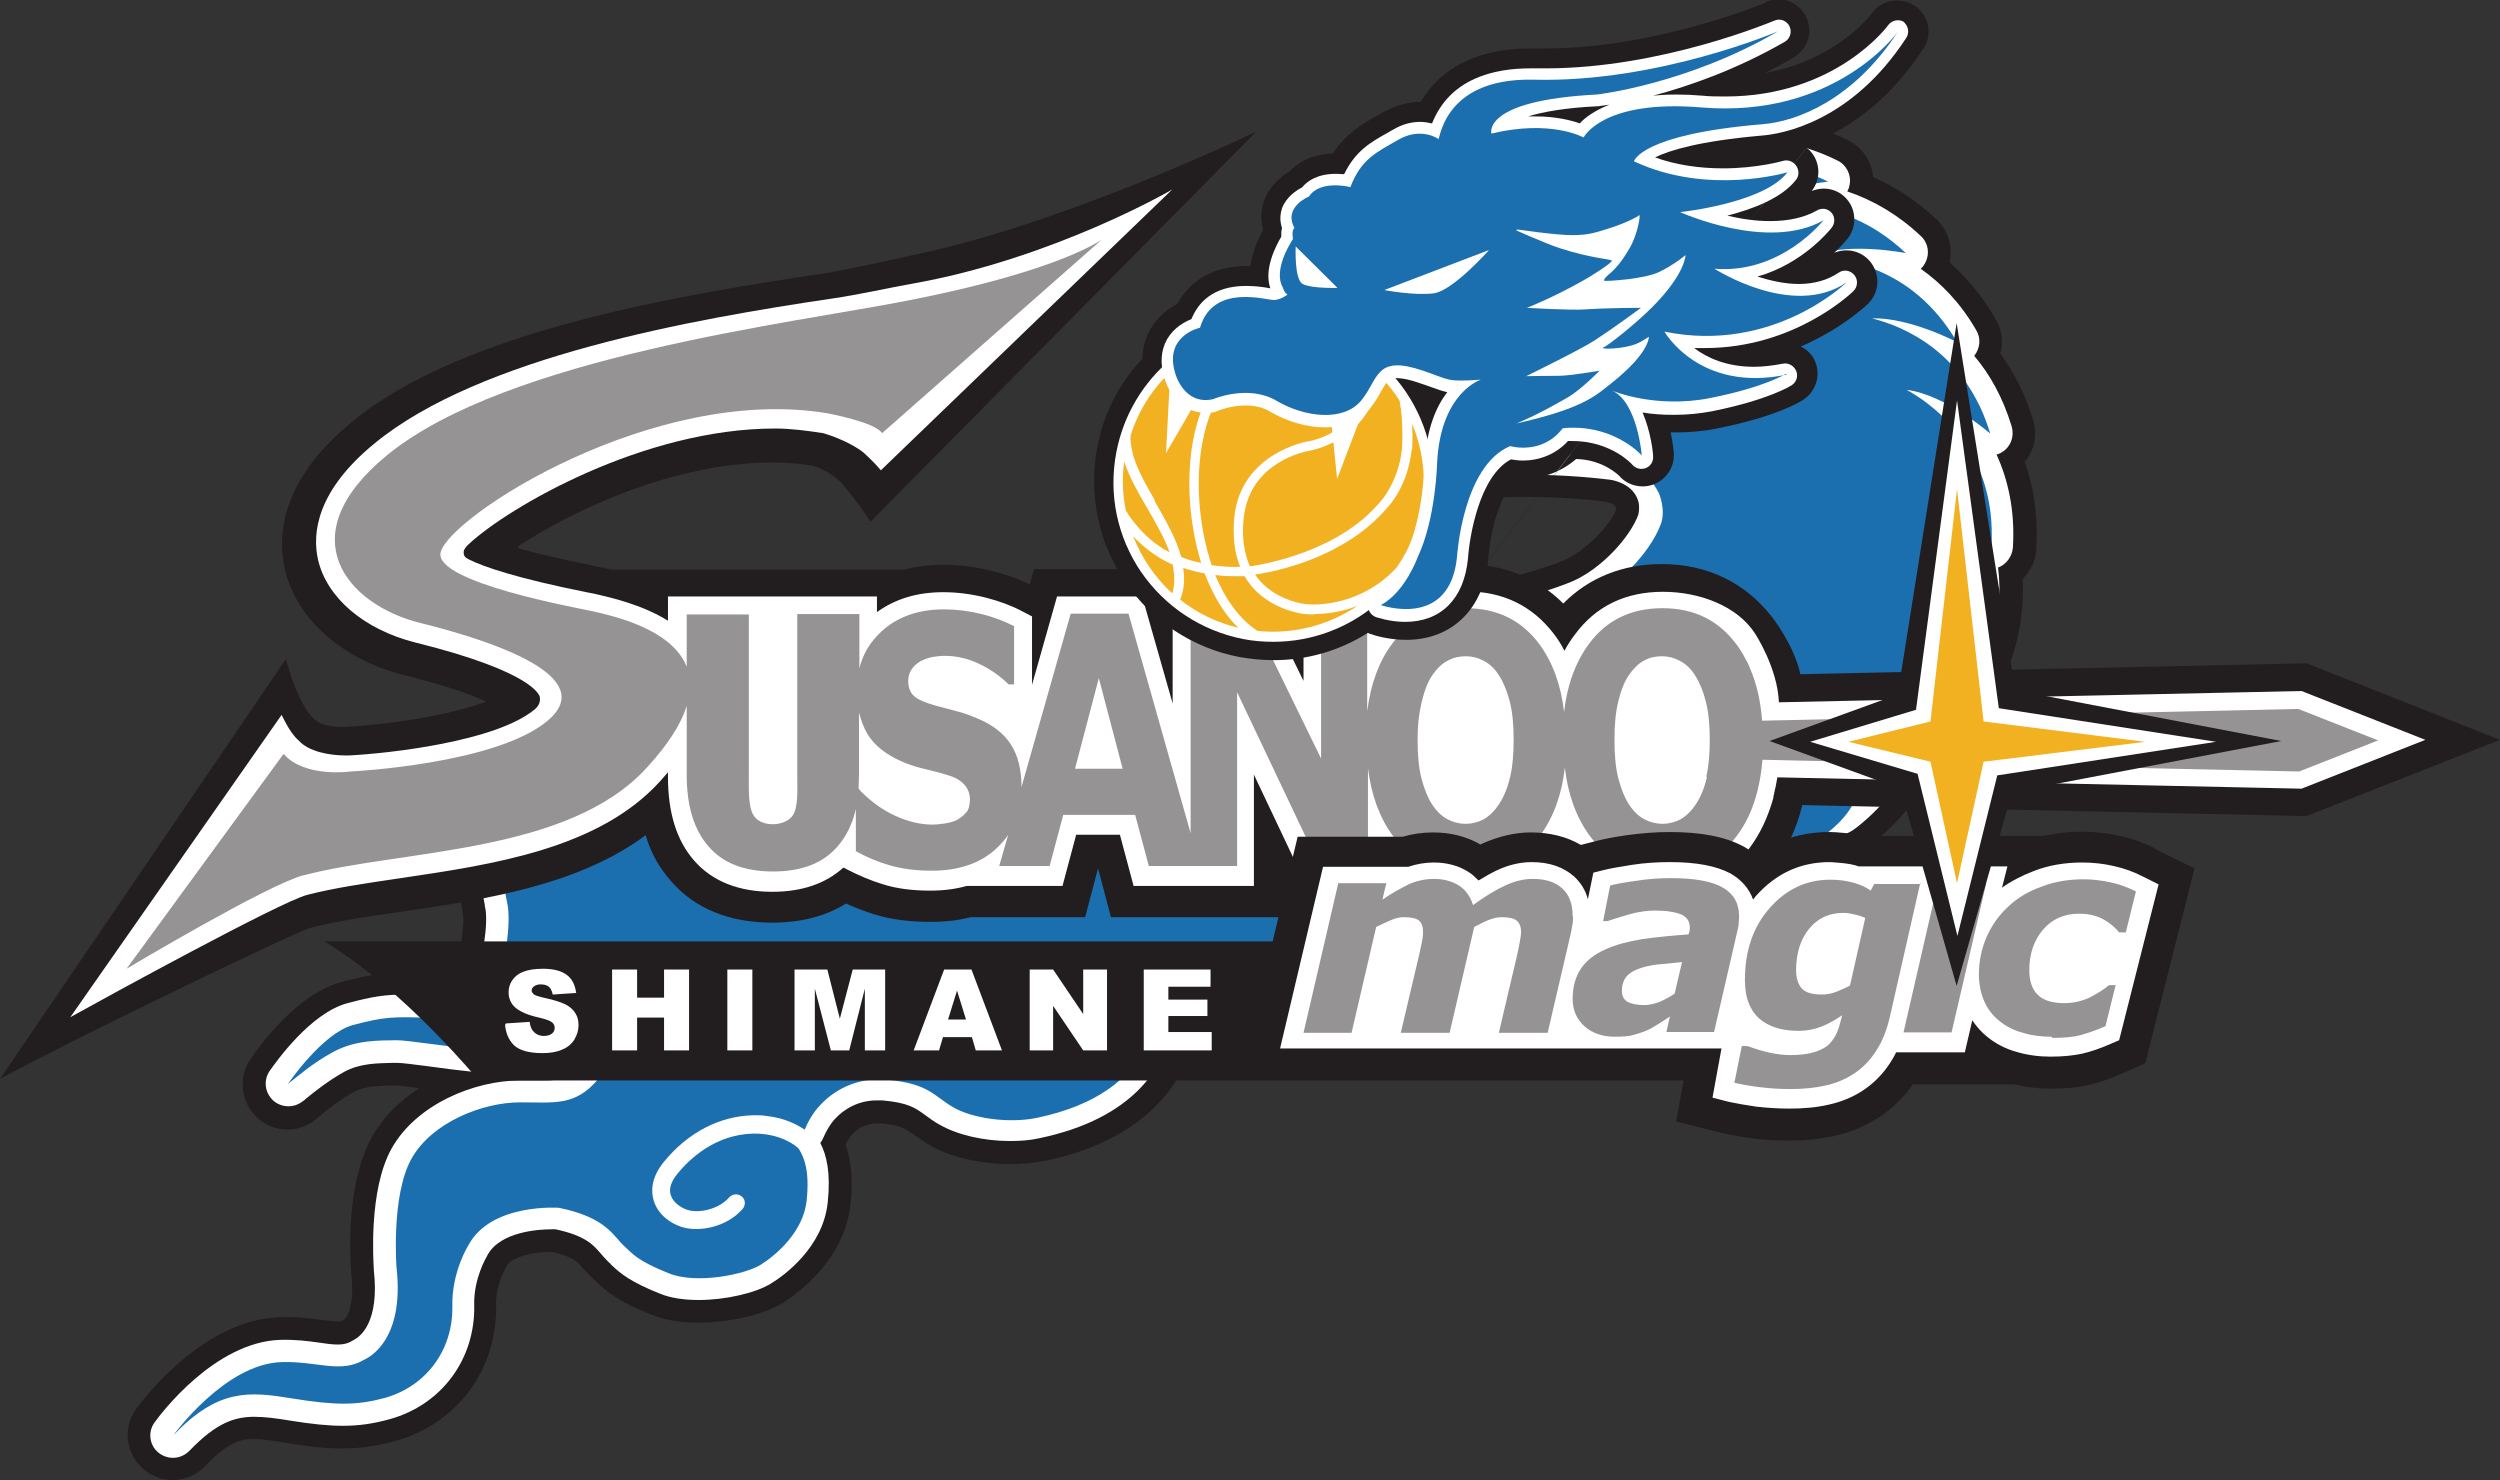
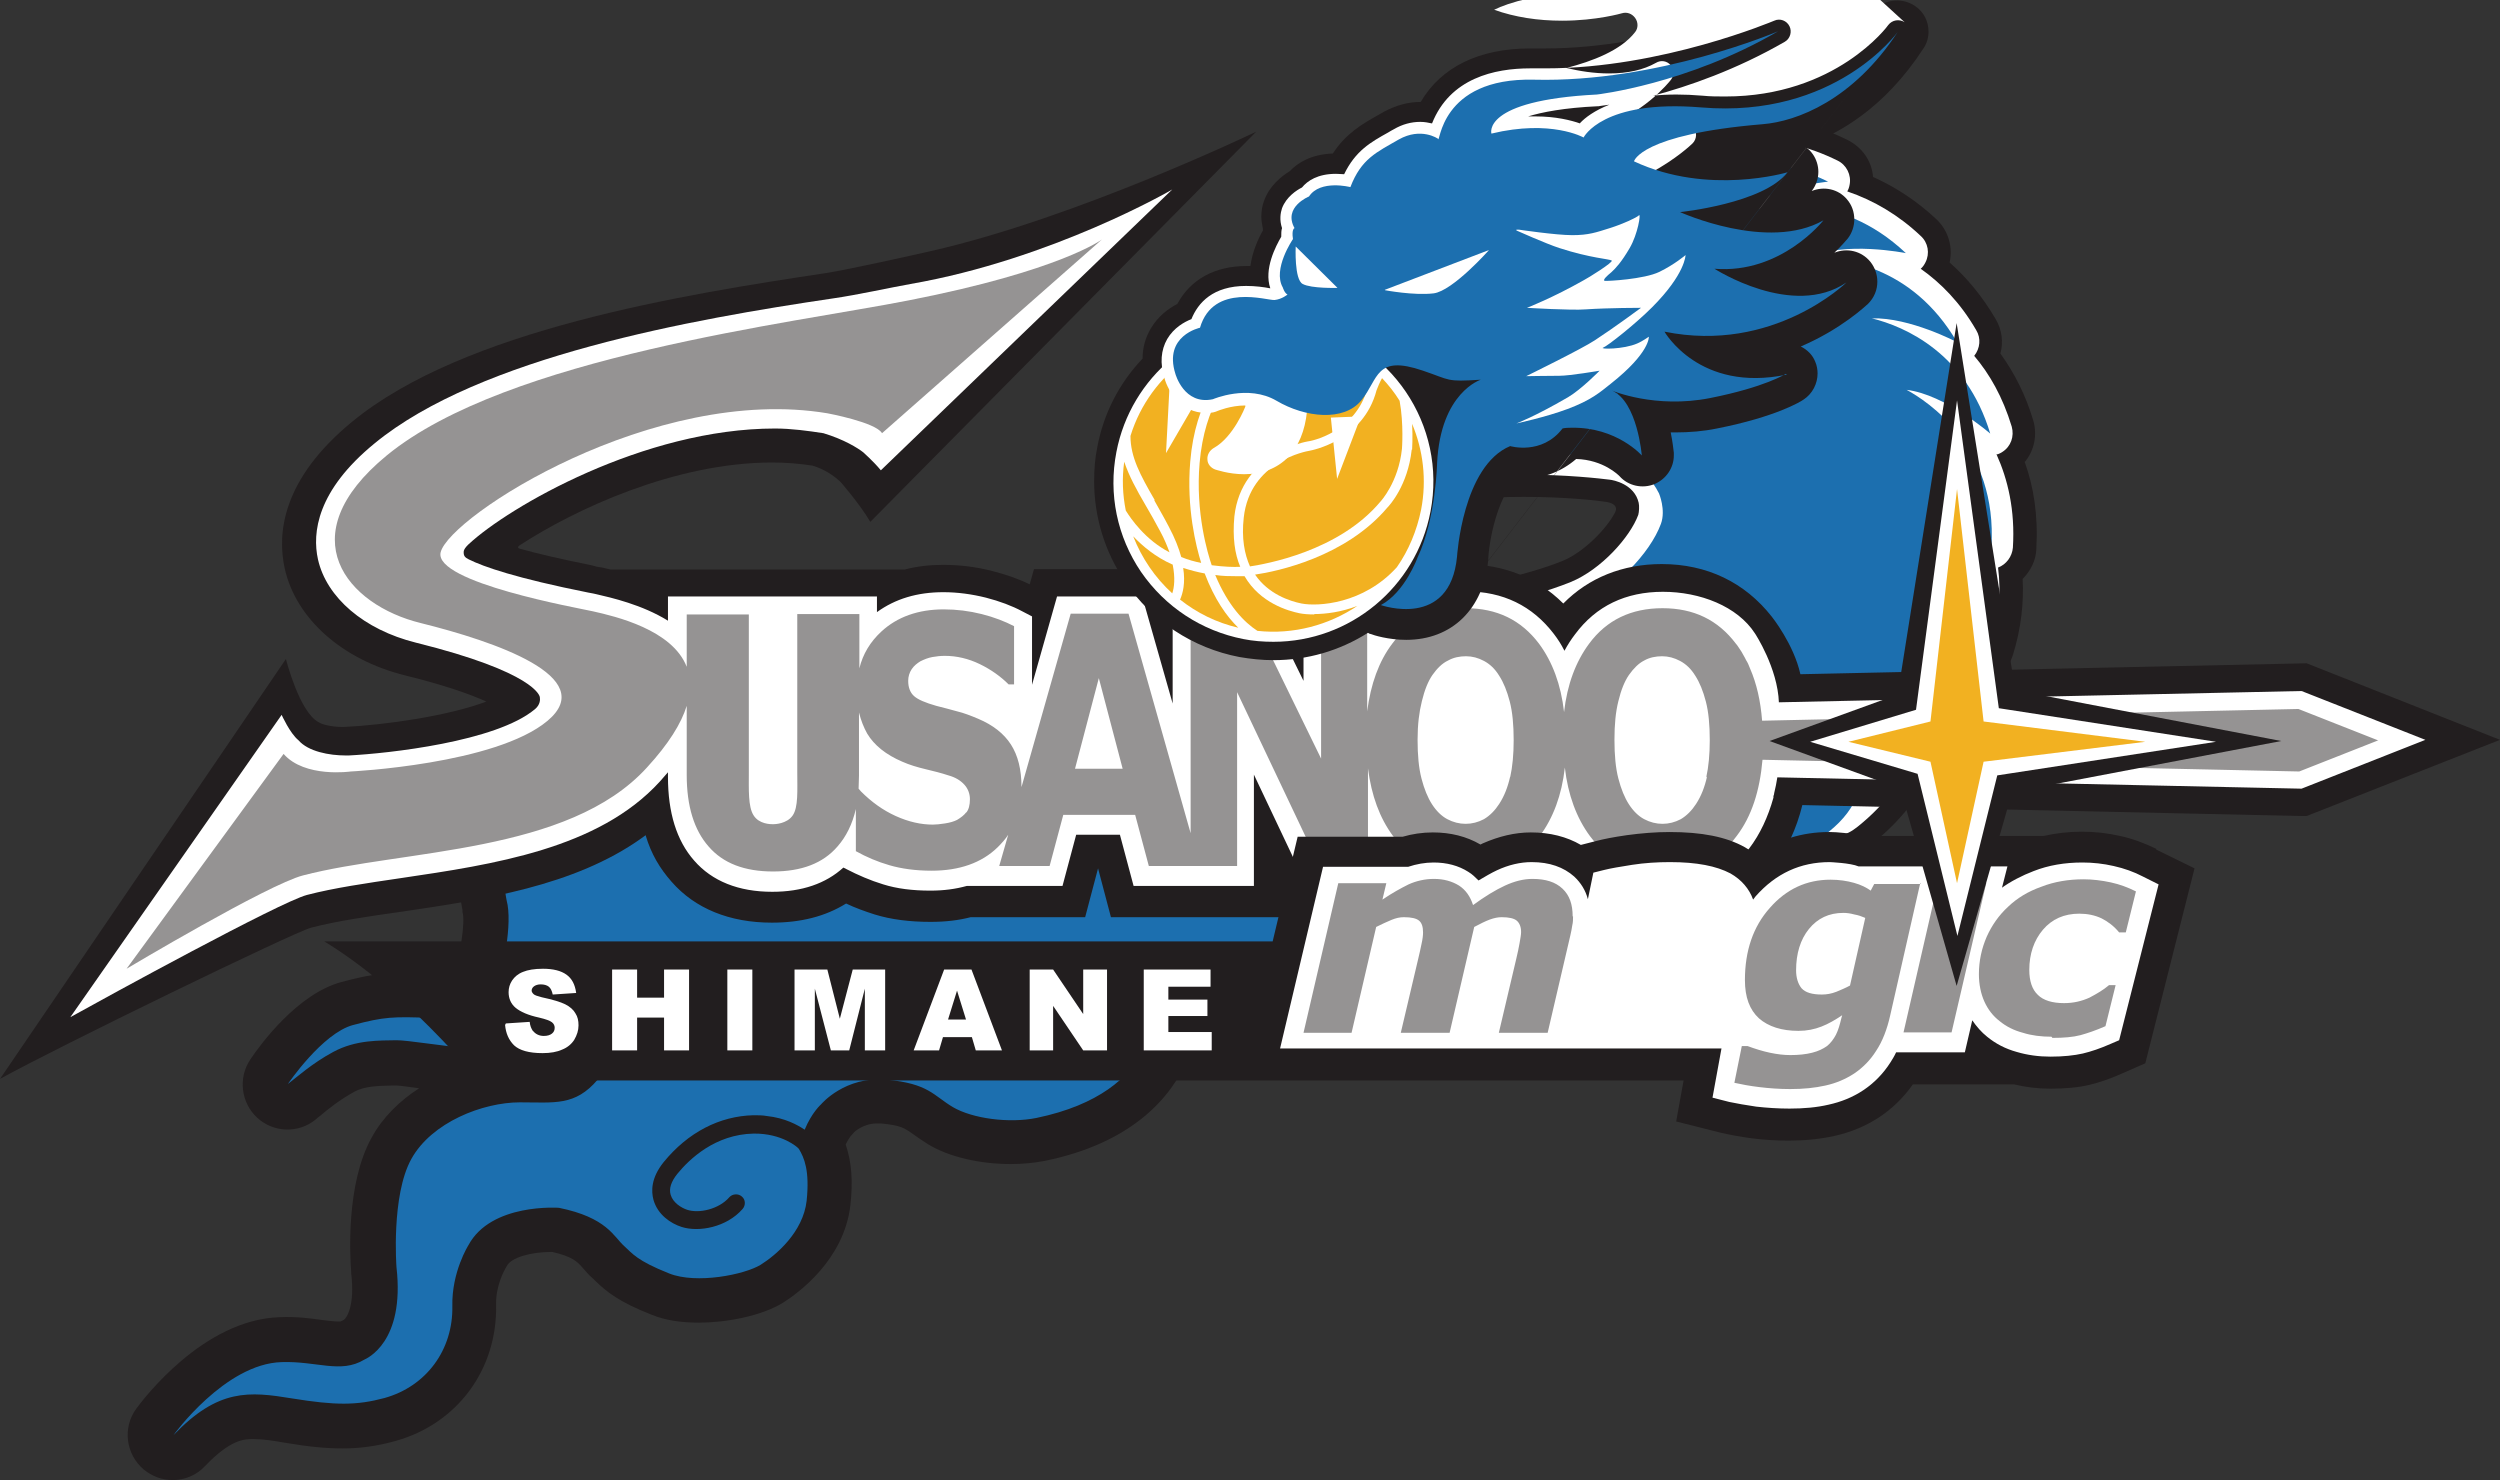
<svg xmlns="http://www.w3.org/2000/svg" id="_レイヤー_1" width="64" height="37.9" viewBox="0 0 64 37.9">
  <rect x="0" y="0" width="64" height="37.9" fill="#333333" stroke="none" />
  <defs>
    <style>.cls-1{fill:#f2b121;}.cls-2{fill:#959393;}.cls-3{fill:#fff;}.cls-4{fill:#1c6faf;}.cls-5{fill:#221e1f;}</style>
  </defs>
  <path class="cls-5" d="M46.93,15.31l-22.92.27c-.15,0-.3.03-.43.09l-2.53,1.06c-1.81.21-3.3-.92-4.44-.43-.06,0-.11,0-.16,0-1.96,0-3.06.85-3.63,1.56-1.63,2-1.05,5.09-.98,5.44v.05c.08.27-.08,1.16-.19,1.44-.04.04-.18.13-.5.13-.02,0-.04,0-.07,0-.27-.01-.5-.02-.7-.02-.64,0-1.04.08-1.64.24-1.12.3-2.07,1.59-2.33,1.98-.32.47-.24,1.11.17,1.49.42.39,1.06.41,1.5.05.03-.03.07-.06.11-.09.2-.17.51-.42.88-.62.27-.15.62-.15.95-.16.05,0,.1,0,.14,0,.08,0,.34.04.57.07-.5.32-.94.75-1.22,1.27-.66,1.19-.55,3.06-.52,3.42v.04c.1.82-.11,1.15-.19,1.2-.04.02-.06.03-.08.04,0,0-.02,0-.07,0-.1,0-.25-.02-.42-.04-.28-.04-.65-.09-1.07-.07-1.96.06-3.5,2.11-3.67,2.34-.36.49-.27,1.17.19,1.56.22.18.48.27.74.27.3,0,.61-.12.83-.36.66-.69,1.01-.69,1.24-.69s.5.04.78.09c.64.11,1.09.15,1.5.15.46,0,.88-.06,1.35-.19,1.59-.44,2.62-1.84,2.58-3.5-.01-.47.21-.87.24-.92.02-.03.02-.04.04-.07.11-.2.59-.35,1.13-.35h.03c.52.12.64.25.78.41.07.08.15.18.27.28l.06.06c.27.26.59.53,1.44.86.34.14.75.2,1.2.2.67,0,1.6-.16,2.17-.52.36-.23,1.55-1.08,1.71-2.49.07-.61.03-1.11-.12-1.55.05-.11.11-.19.13-.22.04-.04.04-.04.09-.1,0,0,.23-.22.58-.22.03,0,.06,0,.1,0,.51.05.59.11.82.27.11.08.24.17.4.27.53.32,1.32.5,2.11.5.3,0,.59-.03.86-.08,2.21-.45,3.25-1.6,3.68-2.65.37.05.75.07,1.14.07,1.69,0,3.12-.44,3.69-.64.06,0,.12,0,.18,0,1.93,0,3.53-.65,4.55-1.21l.05-.03c.58-.32.98-.61,1.22-.81.21-.17.34-.4.4-.64.44-.2.96-.49,1.67-.95,1.85-1.19,2.58-3.61,2.88-4.64,0-.02.01-.05.02-.08.04-.03.09-.06.13-.09.16-.12.36-.26.58-.43v-2.36" />
-   <path class="cls-3" d="M46.93,15.88l-22.91.27c-.07,0-.15.02-.22.04l-2.6,1.09c-1.85.21-3.35-.91-4.47-.42-.09,0-.19,0-.27,0-1.39,0-2.46.45-3.19,1.35-1.49,1.83-.89,4.83-.86,4.95v.03c.12.42-.09,1.51-.23,1.83-.1.22-.45.48-1.11.46-.27-.01-.49-.02-.68-.02-.52,0-.86.05-1.49.22-.95.25-1.83,1.5-2,1.74-.16.24-.12.55.09.75.21.19.53.2.75.03.03-.02.07-.05.1-.08.22-.18.56-.45.97-.68.4-.22.85-.22,1.22-.23.05,0,.1,0,.15,0,.12,0,.41.04.73.08.36.05.81.11,1.32.16.09,0,.17.01.25.01,1.13,0,1.76-.73,2.02-1.04l.03-.04c.12-.14.52-.43.73-.47.28.53-.23,1.18-.39,1.37-.28.33-.48.38-.98.38-.08,0-.17,0-.26,0-.1,0-.2,0-.32,0-1.15,0-2.65.6-3.29,1.75-.59,1.07-.46,2.89-.45,3.09v.02c.15,1.33-.35,1.7-.51,1.78l-.05.03c-.1.06-.21.09-.36.09-.14,0-.3-.02-.49-.05-.28-.04-.6-.08-.98-.07-1.68.05-3.07,1.9-3.22,2.11-.18.24-.14.59.1.78.11.09.24.13.37.13.15,0,.3-.06.42-.18.69-.72,1.16-.87,1.66-.87.27,0,.57.04.87.09.61.1,1.03.14,1.4.14.4,0,.77-.05,1.2-.17,1.33-.37,2.19-1.54,2.16-2.92-.02-.68.32-1.24.32-1.24l.02-.04c.33-.61,1.34-.66,1.64-.66.04,0,.08,0,.1,0,.76.16.97.4,1.15.61.06.07.13.15.21.23.03.02.05.05.07.07.24.23.5.44,1.25.74.27.11.61.16.99.16.68,0,1.47-.18,1.86-.43.31-.19,1.32-.91,1.44-2.07.08-.76-.03-1.21-.19-1.52.03-.04.06-.09.08-.14.13-.3.28-.46.28-.46.02-.02.03-.03.05-.05.02-.02.39-.44,1.03-.44.05,0,.1,0,.15,0,.66.06.84.19,1.1.38.1.07.21.16.36.24.45.26,1.12.42,1.81.42.27,0,.52-.02.74-.07,2.46-.51,3.18-1.86,3.38-2.73.49.09,1.01.14,1.55.14,1.73,0,3.17-.48,3.59-.64.09,0,.18,0,.27,0,1.81,0,3.33-.62,4.28-1.14l.03-.02c.43-.24.83-.5,1.14-.76.18-.14.26-.37.2-.59.5-.18,1.04-.48,1.92-1.04,1.67-1.07,2.35-3.35,2.64-4.32.03-.09.06-.19.08-.26.07-.05.18-.14.29-.21.24-.17.57-.41.92-.7v-1.05" />
  <path class="cls-4" d="M46.93,16.46l-22.9.27-2.68-.35c-1.7.18-3.31.51-4.51,1.08-5.1-.32-3.87,5.59-3.87,5.59.16.6-.1,1.82-.27,2.21-.18.39-.69.84-1.66.8-.97-.04-1.21-.03-2,.18-.79.21-1.67,1.51-1.67,1.51.21-.16.62-.53,1.16-.82.59-.32,1.21-.29,1.62-.3.3,0,1.09.14,2.12.24,1.04.1,1.58-.6,1.82-.88.19-.22,1.23-1.07,1.62-.45.4.62.17,1.42-.41,2.1-.58.68-1.1.58-1.99.58-.95,0-2.26.51-2.78,1.45-.52.94-.38,2.77-.38,2.77.22,1.93-.77,2.34-.83,2.37-.6.36-1.21.03-2.11.06-1.45.04-2.77,1.87-2.77,1.87,1.15-1.2,1.94-1.12,3.04-.94,1.11.18,1.65.18,2.36-.01,1.08-.3,1.76-1.24,1.74-2.35-.02-.88.41-1.56.41-1.56.58-1.09,2.32-.96,2.32-.96,1.23.25,1.4.74,1.67.98.21.19.32.37,1.15.7.7.28,1.93.03,2.34-.22.4-.25,1.09-.84,1.18-1.64.08-.77-.06-1.1-.2-1.33l-.03-.03s-.39-.37-1.13-.36c-.98.02-1.64.65-1.95,1.03-.16.2-.22.38-.17.54.06.2.27.33.42.38.3.1.81-.01,1.08-.32.08-.09.23-.1.32-.02.1.08.1.23.02.32-.41.47-1.12.6-1.56.46-.28-.09-.61-.31-.72-.69-.06-.22-.07-.56.26-.97.62-.76,1.43-1.18,2.3-1.2.12,0,.23,0,.34.02.47.05.79.23.97.35.18-.44.42-.65.42-.65,0,0,.61-.73,1.68-.63,1.07.1,1.19.4,1.69.7.51.3,1.45.42,2.14.28,3.24-.67,3-2.87,3-2.87,2.75.78,5.55-.37,5.55-.37,1.78.09,3.34-.49,4.39-1.07h0s0,0,0,0c.46-.25.83-.51,1.07-.71-.23.02-.55-.14-.92-.38,1.06-.17,1.47-.24,3.09-1.28,1.88-1.2,2.39-4.23,2.55-4.44.11-.14.87-.6,1.69-1.32v.28" />
  <path class="cls-5" d="M51.84,11.82c.24-.29.32-.69.21-1.06-.19-.64-.48-1.21-.84-1.71.08-.29.04-.61-.12-.88-.35-.6-.76-1.08-1.18-1.45.09-.39-.03-.81-.33-1.1-.5-.47-1.05-.83-1.63-1.09-.03-.4-.27-.75-.64-.94-.74-.37-1.51-.57-2.27-.6-.18-.24-.46-.4-.77-.44-.57-.07-1.13-.07-1.67.02-.21-.15-.48-.24-.75-.22-1.84.12-3.01.96-3.72,1.75-1.38.37-2.8,1.01-4.24,1.89-1.89,1.16-3.21,2.38-3.35,2.52-.23.22-.36.53-.36.85,0,.32.14.63.38.84l3.36,3.07.05.06c.44.46,1.16.48,1.62.05.34-.32,1.42-.66,3.42-.66,1.05,0,1.87.09,2.12.13.17.03.29.11.22.26-.22.43-.81,1.03-1.35,1.25-.79.32-2.71.86-4.9.86-.56,0-1.09-.04-1.59-.11-.35-.05-.7.06-.96.3l-3.03,2.87c-.24.23-.37.55-.36.88.01.33.17.64.43.85l5.68,4.6c.21.17.46.26.73.26.04,0,.08,0,.11,0l5.52-.54.66.02c.31,0,.62-.11.84-.32.13-.13.23-.28.29-.45.38-.1.73-.23,1.04-.39.32.18.73.2,1.08.03.79-.38,1.38-.87,1.82-1.38.21-.03.41-.11.58-.25.71-.57,1.18-1.19,1.49-1.81.32-.06.61-.25.79-.54.35-.57.58-1.17.71-1.77.28-.14.5-.39.6-.7.22-.71.28-1.36.25-1.95.2-.2.34-.47.35-.76.05-.87-.07-1.61-.3-2.24" />
  <path class="cls-3" d="M51.14,11.63s.08-.03.12-.06c.22-.14.31-.4.24-.65-.23-.76-.57-1.35-.96-1.81.15-.19.18-.45.05-.66-.41-.71-.91-1.21-1.42-1.57.05-.04.09-.1.12-.16.12-.23.07-.51-.12-.68-.56-.53-1.2-.91-1.88-1.14.03-.05.05-.11.06-.17.05-.25-.08-.51-.31-.62-.73-.36-1.48-.54-2.22-.54-.05,0-.1,0-.15,0-.05-.23-.25-.41-.49-.44-.24-.03-.47-.05-.7-.05-.39,0-.75.04-1.08.12-.11-.17-.31-.28-.52-.27-1.74.11-2.82.95-3.44,1.69-1.38.35-2.81.98-4.26,1.87-1.84,1.13-3.12,2.31-3.26,2.45-.12.11-.18.26-.18.42,0,.16.07.31.19.42l3.39,3.1.05.06c.22.23.58.24.81.03.56-.52,1.95-.82,3.82-.82,1.11,0,1.97.1,2.21.13.09.01.63.11.74.59.02.08.01.24-.01.31-.21.57-.95,1.4-1.73,1.72-1.11.45-3.12.91-5.11.91-.59,0-1.15-.04-1.68-.12-.17-.03-.35.03-.48.15l-3.03,2.87c-.12.11-.19.27-.18.44,0,.17.08.32.21.43l5.68,4.6c.1.08.23.13.36.13h.06s5.56-.55,5.56-.55l.7.02c.16,0,.31-.05.42-.16.11-.11.18-.26.18-.41v-.09c.65-.12,1.19-.34,1.63-.61.02.03.04.06.06.08.17.19.45.25.68.13.82-.4,1.38-.82,1.79-1.36.17.04.36-.09.5-.2.76-.61,1.22-1.29,1.48-1.95h.02c.25.07.51-.03.64-.25.41-.68.63-1.33.71-1.94.25,0,.47-.17.54-.41.23-.77.28-1.47.2-2.08.21-.08.36-.28.38-.51.06-.96-.13-1.75-.42-2.39" />
  <path class="cls-4" d="M30.32,19.12l5.68,4.6,5.6-.55.74.03v-.8c.42-.21.75-.47.99-.68-.42.51-.88.88-.88.88,1.94-.23,2.89-1.41,3.32-2.22-.15.89-.73,1.82-.73,1.82,3.21-1.12,2.7-2.65,2.44-3.72.17.95.45,2.03.45,2.03,1.91-1.55,1.13-3.31.98-4,.48.84.32,2.16.32,2.16,1.1-1.81.6-3.39.19-4.18.66.7,1,1.97,1,1.97.64-2.09-.33-3.52-.91-4.16.82.51,1.47,1.7,1.47,1.7.16-2.57-1.64-3.73-2.17-4.02.99.12,2.14,1.12,2.14,1.12-.62-2.06-2.18-2.74-3.03-2.95.97-.03,2.18.61,2.18.61-1.16-1.99-2.99-2.18-3.8-2.16.91-.44,2.49-.12,2.49-.12-1.73-1.63-3.61-1.23-4.34-.98.74-.69,2.35-.85,2.35-.85-2.07-1.02-3.71-.17-4.37.29.6-.71,1.7-1.22,1.7-1.22-1.66-.21-2.78.43-3.46,1.05.49-.69,1.26-1.24,1.26-1.24-1.63.11-2.6.91-3.15,1.63-1.38.33-2.81.94-4.28,1.85-1.79,1.1-3.03,2.24-3.16,2.37l3.48,3.18h0c1.31-1.21,5.1-1.01,6.5-.82.19.03.78.16,1.15.89,0,0,.18.42.05.78-.28.76-1.18,1.69-2.06,2.05-1.36.55-4.33,1.23-7.09.83l-3.03,2.87" />
  <path class="cls-5" d="M16.53,21.39c.14.47.36.84.66,1.18.6.69,1.49,1.05,2.57,1.05.74,0,1.37-.16,1.9-.49.23.11.48.2.73.28.42.13.9.19,1.43.19.39,0,.72-.04,1.03-.12h2.93s.33-1.25.33-1.25l.33,1.25h4.41v-.27l.13.27h3.22v-.09c.4.15.84.22,1.3.22,1,0,1.87-.35,2.52-1.01.66.66,1.52,1.01,2.52,1.01,1.18,0,2.17-.48,2.86-1.4.34-.46.59-.99.74-1.6l12.77.28h.14s4.95-1.95,4.95-1.95l-4.95-1.96-12.96.28c-.17-.77-.73-1.47-.73-1.47-.69-.88-1.66-1.35-2.82-1.35-1,0-1.87.35-2.52,1.01-.66-.66-1.52-1-2.52-1.01-.45,0-.96.13-.96.13h-10.07l-.11.39c-.28-.14-.6-.25-.95-.34-.42-.11-.85-.16-1.27-.16-.35,0-.68.04-.98.12h-7.53l-.21-.05h0s-.06-.01-.06-.01c-.04,0-.12-.02-.22-.05-.8-.16-1.39-.3-1.82-.42-.13-.03,0-.1,0-.1,1.38-.9,3.95-2.11,6.45-2.11.36,0,.71.03,1.03.08.3.09.54.25.72.42,0,0,.49.56.76,1.02l9.88-9.99s-4.59,2.21-8.34,3.06c-.44.1-2.05.46-2.67.56-3.67.55-9.28,1.45-12.14,3.81-1.79,1.47-1.92,2.86-1.72,3.76.29,1.28,1.47,2.33,3.08,2.73,1.01.25,1.66.48,2.08.67-.98.37-2.6.6-3.64.65h-.04c-.3,0-.54-.07-.61-.12-.5-.26-.84-1.62-.84-1.62L0,27.62c1.48-.82,7.51-3.75,7.96-3.87.65-.17,1.46-.29,2.32-.41,2.09-.31,4.41-.65,6.14-1.88l.11-.08" />
  <path class="cls-3" d="M45.5,17.98l13.42-.29,3.17,1.25-3.17,1.25-13.42-.29c-.02.14-.05.27-.08.4,0,.03-.01.05-.02.08v.04c-.14.5-.34.93-.62,1.3-.54.73-1.3,1.1-2.25,1.1s-1.71-.37-2.25-1.1h-.54c-.54.73-1.3,1.1-2.25,1.1-.84,0-1.53-.29-2.05-.86v.72h-1.99l-1.35-2.85v2.85h-3.08l-.35-1.31h-1.12l-.35,1.31h-2.45c-.29.08-.59.12-.93.12-.46,0-.86-.05-1.21-.16-.33-.1-.65-.24-.94-.39l-.08-.04c-.45.41-1.06.62-1.82.62-.86,0-1.54-.27-2-.8-.45-.51-.67-1.23-.67-2.14v-.12c-.07.08-.14.16-.21.24-1.57,1.72-4.26,2.12-6.63,2.47-.88.13-1.71.25-2.4.43-.69.18-5.18,2.64-6.06,3.13l5.41-7.74s.21.47.43.65c.25.29.79.39,1.21.39.05,0,.08,0,.08,0,.99-.05,3.78-.35,4.77-1.19.13-.11.13-.24.12-.3,0-.03-.12-.64-3.18-1.4-1.32-.33-2.28-1.15-2.5-2.13-.15-.68-.03-1.76,1.45-2.97,2.7-2.22,8.15-3.18,11.73-3.71.63-.09,1.53-.29,1.99-.37,3.62-.63,6.69-2.41,6.7-2.42l-7.46,7.19c-.19-.23-.45-.46-.45-.46-.14-.11-.49-.33-1.02-.49-.39-.06-.82-.12-1.24-.12-3.36,0-6.82,2.01-7.84,2.96,0,0-.14.12-.13.21,0,.09.03.13.13.18.38.19,1.21.48,3.06.85.1.02.17.03.2.04.39.09,1.18.27,1.84.68v-.62h5.35v.4c.47-.34,1.03-.51,1.7-.51.36,0,.73.05,1.09.14.35.09.67.21.93.35l.25.13v1.75l.64-2.26h2.18l.78,2.74v-2.74h2.29l1.06,2.16v-2.16h2.11v.72c.52-.57,1.21-.85,2.05-.85.95,0,1.7.37,2.25,1.09.1.13.19.27.27.43.08-.15.17-.29.27-.42.54-.73,1.3-1.09,2.25-1.09s1.91.37,2.36,1.07c0,0,.58.88.61,1.77" />
  <path class="cls-2" d="M60.87,18.95l-2.03-.8-13.73.3c-.04-.51-.14-.95-.31-1.34h0c-.03-.08-.06-.15-.1-.21l-.03-.06c-.03-.05-.06-.11-.09-.16-.03-.04-.05-.08-.08-.12-.02-.03-.04-.06-.06-.08-.46-.61-1.08-.91-1.88-.91s-1.43.3-1.88.91c-.34.46-.56,1.04-.64,1.75-.08-.71-.3-1.29-.64-1.75-.46-.61-1.08-.91-1.88-.91s-1.43.3-1.88.91c-.34.45-.55,1.03-.64,1.73v-2.5h-1.18v3.71l-1.81-3.71h-1.53v5.62l-1.59-5.62h-1.48l-1.26,4.44c0-.45-.09-.81-.27-1.09-.18-.28-.46-.5-.84-.66-.19-.08-.37-.15-.54-.19-.17-.05-.34-.09-.53-.14-.28-.08-.47-.16-.57-.25-.1-.09-.15-.22-.15-.39,0-.11.03-.21.09-.3.06-.09.14-.15.22-.2.1-.05.2-.09.31-.11.11-.02.21-.03.32-.03.3,0,.6.07.89.21.29.14.54.32.74.52h.14v-1.49c-.23-.12-.51-.23-.83-.31-.32-.08-.64-.12-.97-.12-.65,0-1.19.19-1.6.57-.28.26-.47.57-.56.94v-1.39h-1.59v4.04c0,.47.03.91-.12,1.12-.15.21-.45.22-.5.22-.06,0-.36,0-.5-.23-.14-.22-.12-.66-.12-1.1v-4.04h-1.59v1.34c-.37-.95-1.82-1.29-2.4-1.42-.35-.08-4.08-.74-3.9-1.51.23-.93,5.47-4.3,9.9-3.56,0,0,1.24.23,1.4.51l5.63-4.96s-1.06.8-4.95,1.56c-2.93.58-10.28,1.44-13.36,3.97-2.52,2.07-1.01,3.83.87,4.29,1.89.47,4.58,1.38,3.25,2.5-1.33,1.12-5.04,1.3-5.04,1.3,0,0-1.18.17-1.72-.45l-4.02,5.5s3.62-2.16,4.52-2.39c2.57-.67,6.79-.55,8.8-2.76.56-.61.88-1.13,1.02-1.58v1.77c0,.8.19,1.41.56,1.83.37.43.92.64,1.65.64s1.28-.21,1.65-.64c.22-.25.38-.57.47-.96v1.08c.27.15.55.27.86.36.31.09.67.14,1.08.14.71,0,1.28-.2,1.69-.6.1-.1.2-.21.27-.32l-.23.8h1.29l.35-1.31h1.84l.35,1.31h2.26v-4.45l2.11,4.45h1.24v-2.5c.09.7.3,1.27.64,1.73.45.61,1.08.91,1.88.91s1.43-.3,1.88-.91c.34-.46.56-1.04.64-1.75.08.7.3,1.29.64,1.75.45.61,1.08.91,1.88.91s1.43-.3,1.88-.91c.38-.5.59-1.15.66-1.95l13.74.3,2.03-.8M24.74,20.79c-.06.08-.14.14-.24.2-.08.04-.18.07-.31.09-.13.02-.23.03-.31.03-.3,0-.62-.07-.95-.22-.33-.15-.62-.36-.89-.63l-.06-.07c0-.11.01-.22.01-.34v-1.61c.05.2.12.38.21.54.18.3.48.54.9.72.18.08.38.14.59.19.21.05.41.1.59.16.18.05.31.13.41.24.09.1.14.23.14.37,0,.15-.03.27-.1.35ZM27.52,19.68l.61-2.32.61,2.32h-1.22ZM38.66,19.88c-.06.27-.15.5-.28.7-.11.17-.24.3-.39.39-.15.08-.31.12-.47.12s-.32-.04-.47-.12c-.15-.08-.28-.21-.39-.38-.11-.17-.2-.39-.27-.66-.07-.27-.1-.6-.1-.99s.04-.71.11-.99c.07-.29.16-.51.27-.67.12-.17.25-.3.4-.37.14-.08.3-.11.46-.11s.31.04.46.12c.15.08.28.2.39.38.11.17.2.39.27.66.07.27.1.6.1.99,0,.36-.03.68-.09.95ZM43.7,19.88c-.06.27-.15.5-.28.7-.11.17-.24.3-.39.39-.15.08-.31.12-.47.12s-.32-.04-.47-.12c-.15-.08-.28-.21-.39-.38-.11-.17-.2-.39-.27-.66-.07-.27-.1-.6-.1-.99s.03-.71.1-.99c.07-.29.16-.51.27-.67.12-.17.25-.3.39-.37.14-.08.3-.11.46-.11s.31.04.46.12c.15.08.28.2.39.38.11.17.2.39.27.66.07.27.1.6.1.99,0,.36-.03.68-.09.95Z" />
  <path class="cls-5" d="M45.22.06s-2.8,1.18-5.65,1.18h-.4c-1.31,0-2.28.48-2.8,1.37h-.01c-.32,0-.63.09-.93.25l-.14.08c-.41.23-.83.47-1.17.99-.56.02-.9.24-1.1.45-.21.13-.52.37-.66.76-.05.13-.07.27-.07.41,0,.1.02.2.04.31v.04c-.13.23-.27.55-.32.91-.03,0-.07,0-.1,0-.81,0-1.43.34-1.77.97-.23.12-.49.31-.68.63-.14.24-.21.49-.21.77-.6.63-1,1.41-1.16,2.27-.06.29-.08.58-.08.87,0,.91.27,1.8.79,2.57.69,1.01,1.73,1.7,2.93,1.93.29.05.58.08.87.08.87,0,1.69-.24,2.42-.7.02.01.04.03.07.03.07.03.45.15.91.15,1.17,0,1.98-.79,2.1-2.05v-.04c.04-.65.31-1.7.75-2.05.05,0,.1.01.16.01.51,0,.97-.18,1.34-.5.7.02,1.09.42,1.11.44.22.25.59.33.9.2.3-.13.49-.42.49-.73v-.07c-.01-.08-.03-.28-.08-.52.04,0,.08,0,.12,0,.36,0,.72-.03,1.06-.1,1.52-.3,2.15-.69,2.22-.74.23-.15.36-.41.36-.67,0-.1-.02-.21-.06-.3-.07-.18-.21-.31-.37-.39,1.05-.45,1.67-1.05,1.72-1.09.16-.16.24-.36.24-.57,0-.18-.06-.36-.18-.51-.23-.28-.6-.36-.92-.23.19-.18.31-.33.34-.36.11-.14.17-.32.17-.49,0-.19-.06-.37-.19-.52-.22-.26-.58-.34-.9-.21h0c.11-.14.17-.32.17-.49,0-.16-.05-.32-.14-.45-.06-.09-.14-.16-.23-.21.86-.29,2.06-.96,3.06-2.5.09-.13.13-.28.13-.43,0-.26-.12-.51-.35-.66-.36-.24-.85-.16-1.1.19-.04.05-.91,1.2-2.74,1.53.24-.12.49-.25.74-.4.25-.15.4-.41.4-.69,0-.12-.03-.24-.09-.36-.19-.38-.64-.54-1.03-.37M49.04.16,38.1,14.36v.02s0-.03,0-.03h0Z" />
  <path class="cls-3" d="M32.6,16.43c-.26,0-.52-.02-.77-.07-1.07-.21-2-.82-2.62-1.72-.61-.9-.84-1.99-.63-3.07.37-1.93,2.06-3.33,4.02-3.33.26,0,.52.02.77.07,2.22.42,3.68,2.57,3.25,4.79-.37,1.93-2.06,3.33-4.02,3.33" />
  <path class="cls-1" d="M29.94,14.14c-.06-.16-.13-.34-.24-.54-.13-.24-.25-.46-.37-.66-.24-.41-.43-.76-.55-1.12-.06.43-.04.85.04,1.25.13.21.5.75,1.12,1.07" />
  <path class="cls-1" d="M30.21,15.35c.43.34.93.59,1.49.72-.3-.29-.61-.73-.86-1.39-.17-.03-.36-.08-.55-.14.06.39-.01.65-.08.81" />
  <path class="cls-1" d="M36.14,11.51c-.1.92-.57,1.43-.62,1.48-1.07,1.27-2.83,1.64-3.39,1.72.34.5.89.68,1.19.74.41.08,1.58.02,2.44-.93.3-.43.51-.93.62-1.47.15-.77.05-1.53-.23-2.2.02.36,0,.64,0,.66" />
  <path class="cls-1" d="M33.65,15.73c-.15,0-.28-.01-.38-.03-.29-.06-1.01-.26-1.41-.95-.06,0-.14,0-.24,0-.14,0-.31,0-.51-.03.33.79.74,1.21,1.08,1.43.93.1,1.83-.15,2.56-.64-.41.16-.81.21-1.11.21" />
  <path class="cls-1" d="M33.52,11.54c-.06.01-1.52.26-1.68,1.71-.06.53.02.94.16,1.25.39-.06,2.27-.38,3.34-1.66h0s.46-.49.55-1.35c0,0,.05-.63-.06-1.23-.13-.21-.28-.4-.45-.58-.06.11-.11.23-.14.31-.34,1.3-1.67,1.54-1.72,1.55" />
  <path class="cls-1" d="M29.55,12.81c.11.2.24.42.37.67.16.3.26.56.32.78.17.07.35.12.51.15-.13-.42-.38-1.4-.28-2.59.13-1.59.85-2.34,1.2-2.71l.05-.06s.48-.46.91-.58c-1.67-.01-3.19,1.07-3.69,2.69,0,.54.25,1,.62,1.64" />
  <path class="cls-1" d="M30.03,14.45h-.02c-.43-.19-.76-.47-1-.72.22.56.56,1.06,1,1.46.05-.15.08-.39.01-.74" />
  <path class="cls-1" d="M32.74,8.71c-.31.06-.72.4-.85.53l-.05.05c-.35.37-1,1.06-1.13,2.56-.11,1.28.21,2.33.31,2.62.31.04.56.05.73.04-.14-.33-.2-.75-.15-1.29.18-1.63,1.87-1.92,1.88-1.92.05,0,1.23-.22,1.53-1.38.01-.04.08-.24.2-.42-.51-.47-1.15-.81-1.89-.95-.21-.04-.42-.06-.62-.07l.04.22" />
-   <path class="cls-3" d="M48.76.57c-.14-.09-.32-.06-.42.07-.01.02-1.34,1.83-4.17,1.83-.19,0-.39,0-.58-.02-.47-.04-.9-.04-1.27,0,.9-.24,2.12-.66,3.37-1.38.14-.08.19-.26.12-.4-.07-.14-.24-.21-.39-.14-.03.01-2.87,1.22-5.85,1.22h0c-.09,0-.18,0-.27,0-.04,0-.09,0-.13,0-.91,0-2.05.25-2.51,1.41-.09-.02-.19-.04-.3-.04-.23,0-.46.06-.68.19-.05.03-.1.05-.14.08-.45.25-.84.47-1.13,1.07-.06,0-.13-.01-.21-.01-.47,0-.73.18-.87.35-.14.07-.4.24-.51.53-.04.12-.07.3,0,.51-.02.06-.02.13-.02.22-.14.24-.45.83-.28,1.32h-.01c-.15-.03-.37-.06-.61-.06-.85,0-1.23.43-1.4.85-.18.07-.45.22-.62.51-.16.28-.19.62-.07,1,.09.33.42.89,1.06.89.08,0,.17,0,.25-.03l.05-.02s.33-.14.71-.14c.25,0,.46.05.64.16.44.26.95.4,1.4.4.5,0,.9-.17,1.15-.48.12-.15.21-.3.28-.43.17-.3.21-.35.41-.35.14,0,.33.04.56.12.13.04.23.08.32.11.16.06.28.1.41.13-.28.36-.53.93-.58,1.82,0,.01-.03,1.37-.47,2.3v.03s-.3.78-.81,1.06c-.1.06-.17.17-.16.29,0,.12.09.22.2.26.01,0,.34.12.74.12.92,0,1.51-.59,1.61-1.62h0c.04-.59.3-2.12,1.1-2.54.07.01.18.03.3.03.46,0,.87-.18,1.16-.5.02,0,.05,0,.08,0h.03c.98,0,1.52.58,1.54.61.09.1.23.13.35.08.12-.05.19-.17.18-.3,0-.09-.06-.63-.27-1.12.23.04.51.06.8.06.33,0,.65-.03.97-.09,1.45-.29,2.02-.65,2.05-.67.12-.08.17-.23.11-.37-.06-.13-.2-.21-.34-.18-.26.05-.51.08-.74.08-.7,0-1.2-.23-1.53-.48.09,0,.19,0,.28,0,2.28,0,3.74-1.4,3.8-1.46.11-.11.12-.29.02-.41-.1-.12-.27-.15-.4-.06-.28.19-.63.29-1.02.29-.37,0-.74-.09-1.06-.19,1.17-.33,1.86-1.2,1.9-1.25.09-.11.09-.28,0-.38-.09-.11-.25-.14-.38-.06-.32.18-.72.27-1.2.27-.38,0-.76-.06-1.09-.14.66-.17,1.4-.45,1.76-.92.08-.1.08-.25,0-.36-.08-.11-.21-.16-.34-.12,0,0-.65.19-1.53.19-.62,0-1.21-.09-1.74-.28.36-.18,1.13-.42,2.74-.56.51-.04,2.29-.35,3.69-2.5.09-.14.05-.32-.08-.42M40.45,3.16c-.23-.08-.62-.18-1.14-.18-.06,0-.13,0-.19,0,.36-.11.92-.22,1.78-.26h.02s.12-.02.28-.04c-.38.15-.62.33-.75.47Z" />
+   <path class="cls-3" d="M48.76.57c-.14-.09-.32-.06-.42.07-.01.02-1.34,1.83-4.17,1.83-.19,0-.39,0-.58-.02-.47-.04-.9-.04-1.27,0,.9-.24,2.12-.66,3.37-1.38.14-.08.19-.26.12-.4-.07-.14-.24-.21-.39-.14-.03.01-2.87,1.22-5.85,1.22h0c-.09,0-.18,0-.27,0-.04,0-.09,0-.13,0-.91,0-2.05.25-2.51,1.41-.09-.02-.19-.04-.3-.04-.23,0-.46.06-.68.19-.05.03-.1.05-.14.08-.45.25-.84.47-1.13,1.07-.06,0-.13-.01-.21-.01-.47,0-.73.18-.87.35-.14.07-.4.24-.51.53-.04.12-.07.3,0,.51-.02.06-.02.13-.02.22-.14.24-.45.83-.28,1.32h-.01c-.15-.03-.37-.06-.61-.06-.85,0-1.23.43-1.4.85-.18.07-.45.22-.62.51-.16.28-.19.62-.07,1,.09.33.42.89,1.06.89.08,0,.17,0,.25-.03l.05-.02s.33-.14.71-.14v.03s-.3.78-.81,1.06c-.1.06-.17.17-.16.29,0,.12.09.22.2.26.01,0,.34.12.74.12.92,0,1.51-.59,1.61-1.62h0c.04-.59.3-2.12,1.1-2.54.07.01.18.03.3.03.46,0,.87-.18,1.16-.5.02,0,.05,0,.08,0h.03c.98,0,1.52.58,1.54.61.09.1.23.13.35.08.12-.05.19-.17.18-.3,0-.09-.06-.63-.27-1.12.23.04.51.06.8.06.33,0,.65-.03.97-.09,1.45-.29,2.02-.65,2.05-.67.12-.08.17-.23.11-.37-.06-.13-.2-.21-.34-.18-.26.05-.51.08-.74.08-.7,0-1.2-.23-1.53-.48.09,0,.19,0,.28,0,2.28,0,3.74-1.4,3.8-1.46.11-.11.12-.29.02-.41-.1-.12-.27-.15-.4-.06-.28.19-.63.29-1.02.29-.37,0-.74-.09-1.06-.19,1.17-.33,1.86-1.2,1.9-1.25.09-.11.09-.28,0-.38-.09-.11-.25-.14-.38-.06-.32.18-.72.27-1.2.27-.38,0-.76-.06-1.09-.14.66-.17,1.4-.45,1.76-.92.08-.1.08-.25,0-.36-.08-.11-.21-.16-.34-.12,0,0-.65.19-1.53.19-.62,0-1.21-.09-1.74-.28.36-.18,1.13-.42,2.74-.56.51-.04,2.29-.35,3.69-2.5.09-.14.05-.32-.08-.42M40.45,3.16c-.23-.08-.62-.18-1.14-.18-.06,0-.13,0-.19,0,.36-.11.92-.22,1.78-.26h.02s.12-.02.28-.04c-.38.15-.62.33-.75.47Z" />
  <path class="cls-4" d="M45.74,9.59c-2.24.47-3.13-1.1-3.13-1.1,2.79.57,4.66-1.26,4.66-1.26-1.38.94-3.38-.35-3.38-.35,1.71.14,2.79-1.24,2.79-1.24-1.42.81-3.67-.21-3.67-.21,0,0,2.14-.22,2.75-1.02,0,0-2.03.61-3.93-.28,0,0,.16-.69,3.29-.95.88-.07,2.32-.62,3.46-2.36,0,0-1.59,2.22-5.03,1.93-2.53-.21-3.01.77-3.01.77,0,0-.83-.47-2.36-.1,0,0-.26-.85,2.7-1,0,0,2.31-.26,4.64-1.62,0,0-3.07,1.32-6.25,1.24-2.44-.06-2.4,1.71-2.46,1.51,0,0-.43-.3-1,.02-.57.33-.96.49-1.24,1.22,0,0-.77-.2-1.06.24,0,0-.67.27-.37.81,0,0-.08.02-.04.28,0,0-.53.77-.26,1.24,0,0,.04.14.12.18,0,0-.14.12-.33.14-.18.02-1.57-.45-1.91.71,0,0-.94.2-.63,1.18,0,0,.22.81.96.65,0,0,.9-.39,1.63.04.73.43,1.72.54,2.17-.01.45-.55.35-1.18,1.58-.76.71.24.58.29,1.48.23,0,0-1.03.32-1.12,2.13,0,0-.03,1.43-.5,2.42,0,0-.32.89-.94,1.22,0,0,1.77.63,1.95-1.24,0,0,.14-2.32,1.36-2.83,0,0,.81.24,1.34-.45,0,0,.04-.02.23-.02,1.16-.02,1.8.71,1.8.71,0,0-.11-1.37-.76-1.66,0,0,1.1.47,2.51.19,1.41-.28,1.94-.62,1.94-.62" />
  <path class="cls-3" d="M35.45,7.42l2.67-1.02s-.93,1.05-1.42,1.11c-.5.06-1.24-.08-1.24-.08" />
  <path class="cls-3" d="M34.24,7.37l-1.07-1.06s-.04.85.18.96c.22.12.89.1.89.1" />
  <path class="cls-3" d="M38.82,5.88h.07s.94.14,1.36.14.61-.07.96-.18c.35-.11.69-.27.75-.33.05-.05-.03.48-.24.84-.21.36-.36.52-.47.62-.11.09-.23.2-.17.22.06.01,1.01-.04,1.4-.23.39-.19.67-.43.67-.43,0,0,0,.48-.86,1.34-.43.43-1.14.99-1.25,1.03-.11.04.52.05.88-.11.12-.05.29-.17.29-.17,0,0,.04.4-.97,1.2-.29.23-.5.42-1.11.65-.56.21-1.31.37-1.31.37,0,0,.46-.17,1.32-.67.34-.2.81-.68.81-.68,0,0-.76.13-1.03.13s-.85.01-.85.01c0,0,1.43-.7,1.76-.92.49-.32,1.18-.83,1.18-.83,0,0-.82,0-1.42.04-.36.03-1.5-.04-1.5-.04,0,0,.65-.25,1.46-.71.1-.05.76-.46.71-.5-.05-.04-.54-.06-1.34-.32-.34-.11-1.1-.45-1.1-.45" />
  <polyline class="cls-3" points="34.07 10.69 34.84 10.66 34.23 12.26 34.07 10.69" />
  <polyline class="cls-3" points="30.64 10.24 29.94 9.89 29.85 11.6 30.64 10.24" />
  <path class="cls-5" d="M55.2,21.73c-.29-.14-.6-.26-.93-.33-.65-.15-1.34-.14-1.95,0h-4.65c-.29-.07-.66-.1-.82-.1h-.03c-.69,0-1.32.2-1.86.58-.09-.07-.19-.13-.29-.19-.48-.27-1.11-.39-1.93-.39-.36,0-.72.03-1.09.08-.35.05-.6.1-.79.15l-.39.1c-.36-.21-.79-.32-1.28-.32-.41,0-.82.1-1.23.28l-.06.03c-.36-.21-.77-.31-1.22-.31-.27,0-.53.04-.77.11h-2.69l-.64,2.68H8.3c.78.47,2.17,1.48,3.96,3.56h24.32s6.52,0,6.52,0l-.19,1.05,1.15.29c.22.05.48.1.78.14.31.04.63.06.95.06.42,0,.81-.04,1.17-.12.41-.09.8-.25,1.15-.48.33-.22.62-.5.86-.84h2.59c.29.07.6.11.92.11.4,0,.73-.03,1.02-.1.25-.06.54-.16.85-.3l.57-.25,1.26-4.99-.98-.48" />
  <path class="cls-3" d="M51.23,22.74c.23-.17.54-.33.83-.44.38-.15.8-.22,1.25-.22.27,0,.54.03.8.09.27.06.52.15.75.27l.4.2-1.01,3.99-.21.09c-.27.12-.51.2-.72.25-.22.05-.5.08-.83.08-.3,0-.59-.04-.86-.12-.29-.08-.54-.21-.76-.39-.15-.12-.27-.26-.38-.42l-.19.82h-1.76c-.04.09-.09.17-.14.25-.19.3-.43.54-.7.72-.27.18-.57.3-.89.37-.3.07-.63.1-1,.1-.29,0-.58-.02-.85-.05-.27-.04-.5-.08-.69-.12l-.43-.11.23-1.26h-11.3l1.1-4.65h2.18c.21-.07.43-.11.65-.11.34,0,.64.08.89.24.1.06.18.14.26.22.17-.1.32-.19.47-.26.3-.14.6-.21.89-.21.46,0,.82.13,1.09.37.17.16.29.35.35.58l.14-.68.28-.07c.16-.04.39-.08.71-.13.32-.05.65-.07.97-.07.69,0,1.19.1,1.55.29.28.16.48.39.58.67.02-.03.04-.05.06-.08.52-.59,1.15-.88,1.9-.88,0,0,.53.02.74.11h3.81l-.14.55" />
  <path class="cls-2" d="M40.27,23.46c0,.07,0,.15-.02.23-.01.08-.03.17-.05.26l-.58,2.49h-1.25l.45-1.91c.03-.13.06-.26.08-.38.02-.12.04-.22.04-.29,0-.13-.04-.23-.11-.29-.07-.06-.2-.09-.39-.09-.09,0-.19.02-.3.06-.11.04-.25.11-.4.19l-.63,2.71h-1.25l.45-1.91c.03-.11.05-.23.08-.36.03-.13.04-.23.04-.3,0-.14-.03-.24-.1-.3-.07-.06-.2-.09-.39-.09-.1,0-.2.02-.32.07-.12.05-.25.11-.39.18l-.63,2.71h-1.23l.89-3.83h1.23l-.1.42c.25-.17.47-.29.67-.39.2-.09.42-.14.65-.14.25,0,.46.06.64.17.17.11.29.28.36.5.3-.22.58-.39.82-.5.24-.11.47-.17.7-.17.34,0,.59.08.77.25.18.17.26.4.26.71" />
-   <path class="cls-2" d="M42.74,26.03c-.08.05-.17.11-.28.18-.11.07-.21.13-.3.17-.13.05-.25.09-.36.12-.11.03-.27.04-.46.04-.32,0-.58-.09-.78-.27-.2-.18-.3-.41-.3-.7,0-.3.07-.56.21-.77.14-.21.36-.38.64-.5.26-.12.58-.2.94-.26.36-.05.76-.09,1.18-.12,0-.01,0-.04.02-.07,0-.03.01-.06.01-.1,0-.16-.07-.27-.22-.34-.15-.06-.37-.1-.67-.1-.2,0-.43.03-.67.1-.24.07-.43.13-.55.17h-.11l.18-.91c.14-.04.36-.08.66-.12.3-.05.6-.07.9-.07.6,0,1.04.08,1.32.24.28.16.42.4.42.73,0,.05,0,.1-.01.18,0,.07-.02.14-.03.19l-.6,2.6h-1.22l.09-.4M43.06,24.63c-.22.02-.42.04-.62.06-.19.02-.35.06-.49.11-.14.05-.25.12-.32.21-.07.09-.11.21-.11.36,0,.13.05.22.15.28.1.05.24.08.42.08.12,0,.25-.03.39-.08.14-.06.27-.13.39-.21l.19-.81Z" />
  <path class="cls-2" d="M49.16,22.6l-.77,3.39c-.08.36-.2.67-.36.91-.15.24-.34.43-.56.58-.23.15-.47.25-.74.31-.27.06-.56.09-.9.09-.28,0-.54-.02-.79-.05-.25-.03-.46-.07-.64-.11l.19-.94h.15c.19.07.38.13.57.17.19.04.36.06.52.06.22,0,.4-.02.56-.06.16-.04.28-.1.38-.17.1-.08.17-.18.23-.29.06-.12.1-.26.14-.43l.02-.07c-.18.12-.35.22-.53.29-.18.07-.37.11-.59.11-.43,0-.77-.11-1.01-.32-.24-.22-.36-.54-.36-.98,0-.75.21-1.37.64-1.85.42-.48.94-.72,1.55-.72.22,0,.42.03.6.08.18.05.32.12.43.2l.09-.17h1.19M47.73,23.49c-.07-.03-.15-.06-.26-.08-.11-.03-.2-.04-.28-.04-.37,0-.66.14-.88.41-.22.27-.33.63-.33,1.06,0,.19.05.35.14.46.1.11.27.16.52.16.12,0,.24-.02.37-.07.12-.05.24-.1.35-.16l.39-1.73Z" />
  <polyline class="cls-2" points="50.85 22.6 49.96 26.43 48.73 26.43 49.61 22.6 50.85 22.6" />
  <path class="cls-2" d="M52.52,26.54c-.26,0-.51-.03-.73-.1-.23-.06-.43-.16-.6-.3-.17-.13-.3-.3-.39-.5-.09-.2-.14-.44-.14-.7,0-.34.07-.66.2-.96.13-.29.31-.55.55-.77.23-.22.51-.39.85-.51.33-.13.7-.19,1.08-.19.23,0,.47.03.7.08.23.05.44.13.64.23l-.26,1.05h-.17c-.13-.16-.29-.28-.45-.36-.17-.08-.36-.12-.57-.12-.39,0-.7.14-.93.41-.23.27-.35.62-.35,1.03,0,.28.07.5.22.64.14.14.37.21.67.21.24,0,.45-.05.65-.14.19-.1.36-.2.5-.32h.17l-.26,1.05c-.25.11-.46.18-.64.23-.19.05-.43.07-.72.07" />
  <path class="cls-3" d="M12.95,26.2l.61-.04c.01.1.04.17.08.23.07.08.16.13.28.13.09,0,.16-.02.21-.06.05-.04.07-.09.07-.15,0-.05-.02-.1-.07-.14-.05-.04-.16-.08-.33-.12-.28-.06-.48-.15-.6-.25-.12-.1-.18-.24-.18-.4,0-.11.03-.21.09-.3.06-.09.15-.17.28-.22.12-.05.29-.08.51-.08.26,0,.46.05.6.15.14.1.22.25.25.47l-.6.04c-.02-.09-.05-.16-.1-.2-.05-.04-.12-.06-.21-.06-.07,0-.13.02-.17.05-.04.03-.06.07-.06.11,0,.03.02.06.05.09.03.03.1.05.21.08.28.06.48.12.6.18.12.06.21.14.26.23.06.09.08.19.08.31,0,.13-.04.25-.11.37-.07.11-.18.2-.31.25-.13.06-.3.09-.5.09-.35,0-.59-.07-.73-.2-.14-.14-.21-.31-.23-.52" />
  <polyline class="cls-3" points="15.67 24.82 16.31 24.82 16.31 25.54 17 25.54 17 24.82 17.64 24.82 17.64 26.89 17 26.89 17 26.05 16.31 26.05 16.31 26.89 15.67 26.89 15.67 24.82" />
  <rect class="cls-3" x="18.62" y="24.82" width=".64" height="2.07" />
  <polyline class="cls-3" points="20.34 24.82 21.18 24.82 21.5 26.08 21.83 24.82 22.66 24.82 22.66 26.89 22.14 26.89 22.14 25.31 21.74 26.89 21.27 26.89 20.86 25.31 20.86 26.89 20.34 26.89 20.34 24.82" />
  <path class="cls-3" d="M24.86,26.55h-.72l-.1.34h-.65l.78-2.07h.7l.78,2.07h-.67l-.1-.34M24.73,26.1l-.23-.74-.23.74h.45Z" />
  <polyline class="cls-3" points="26.36 24.82 26.96 24.82 27.73 25.96 27.73 24.82 28.34 24.82 28.34 26.89 27.73 26.89 26.96 25.75 26.96 26.89 26.36 26.89 26.36 24.82" />
  <polyline class="cls-3" points="29.28 24.82 30.99 24.82 30.99 25.26 29.91 25.26 29.91 25.59 30.91 25.59 30.91 26.01 29.91 26.01 29.91 26.42 31.02 26.42 31.02 26.89 29.28 26.89 29.28 24.82" />
  <polyline class="cls-5" points="51.51 20.28 50.09 25.24 48.65 20.19 45.3 18.97 48.58 17.78 50.09 8.27 51.59 17.67 58.4 18.97 51.51 20.28" />
  <polyline class="cls-3" points="50.11 23.96 49.09 19.81 46.34 18.99 49.05 18.17 50.1 10.25 51.17 18.13 56.73 18.99 51.13 19.85 50.11 23.96" />
  <polyline class="cls-1" points="50.78 18.47 50.1 12.52 49.42 18.47 47.32 18.99 49.42 19.5 50.1 22.61 50.78 19.5 54.92 18.99 50.78 18.47" />
</svg>